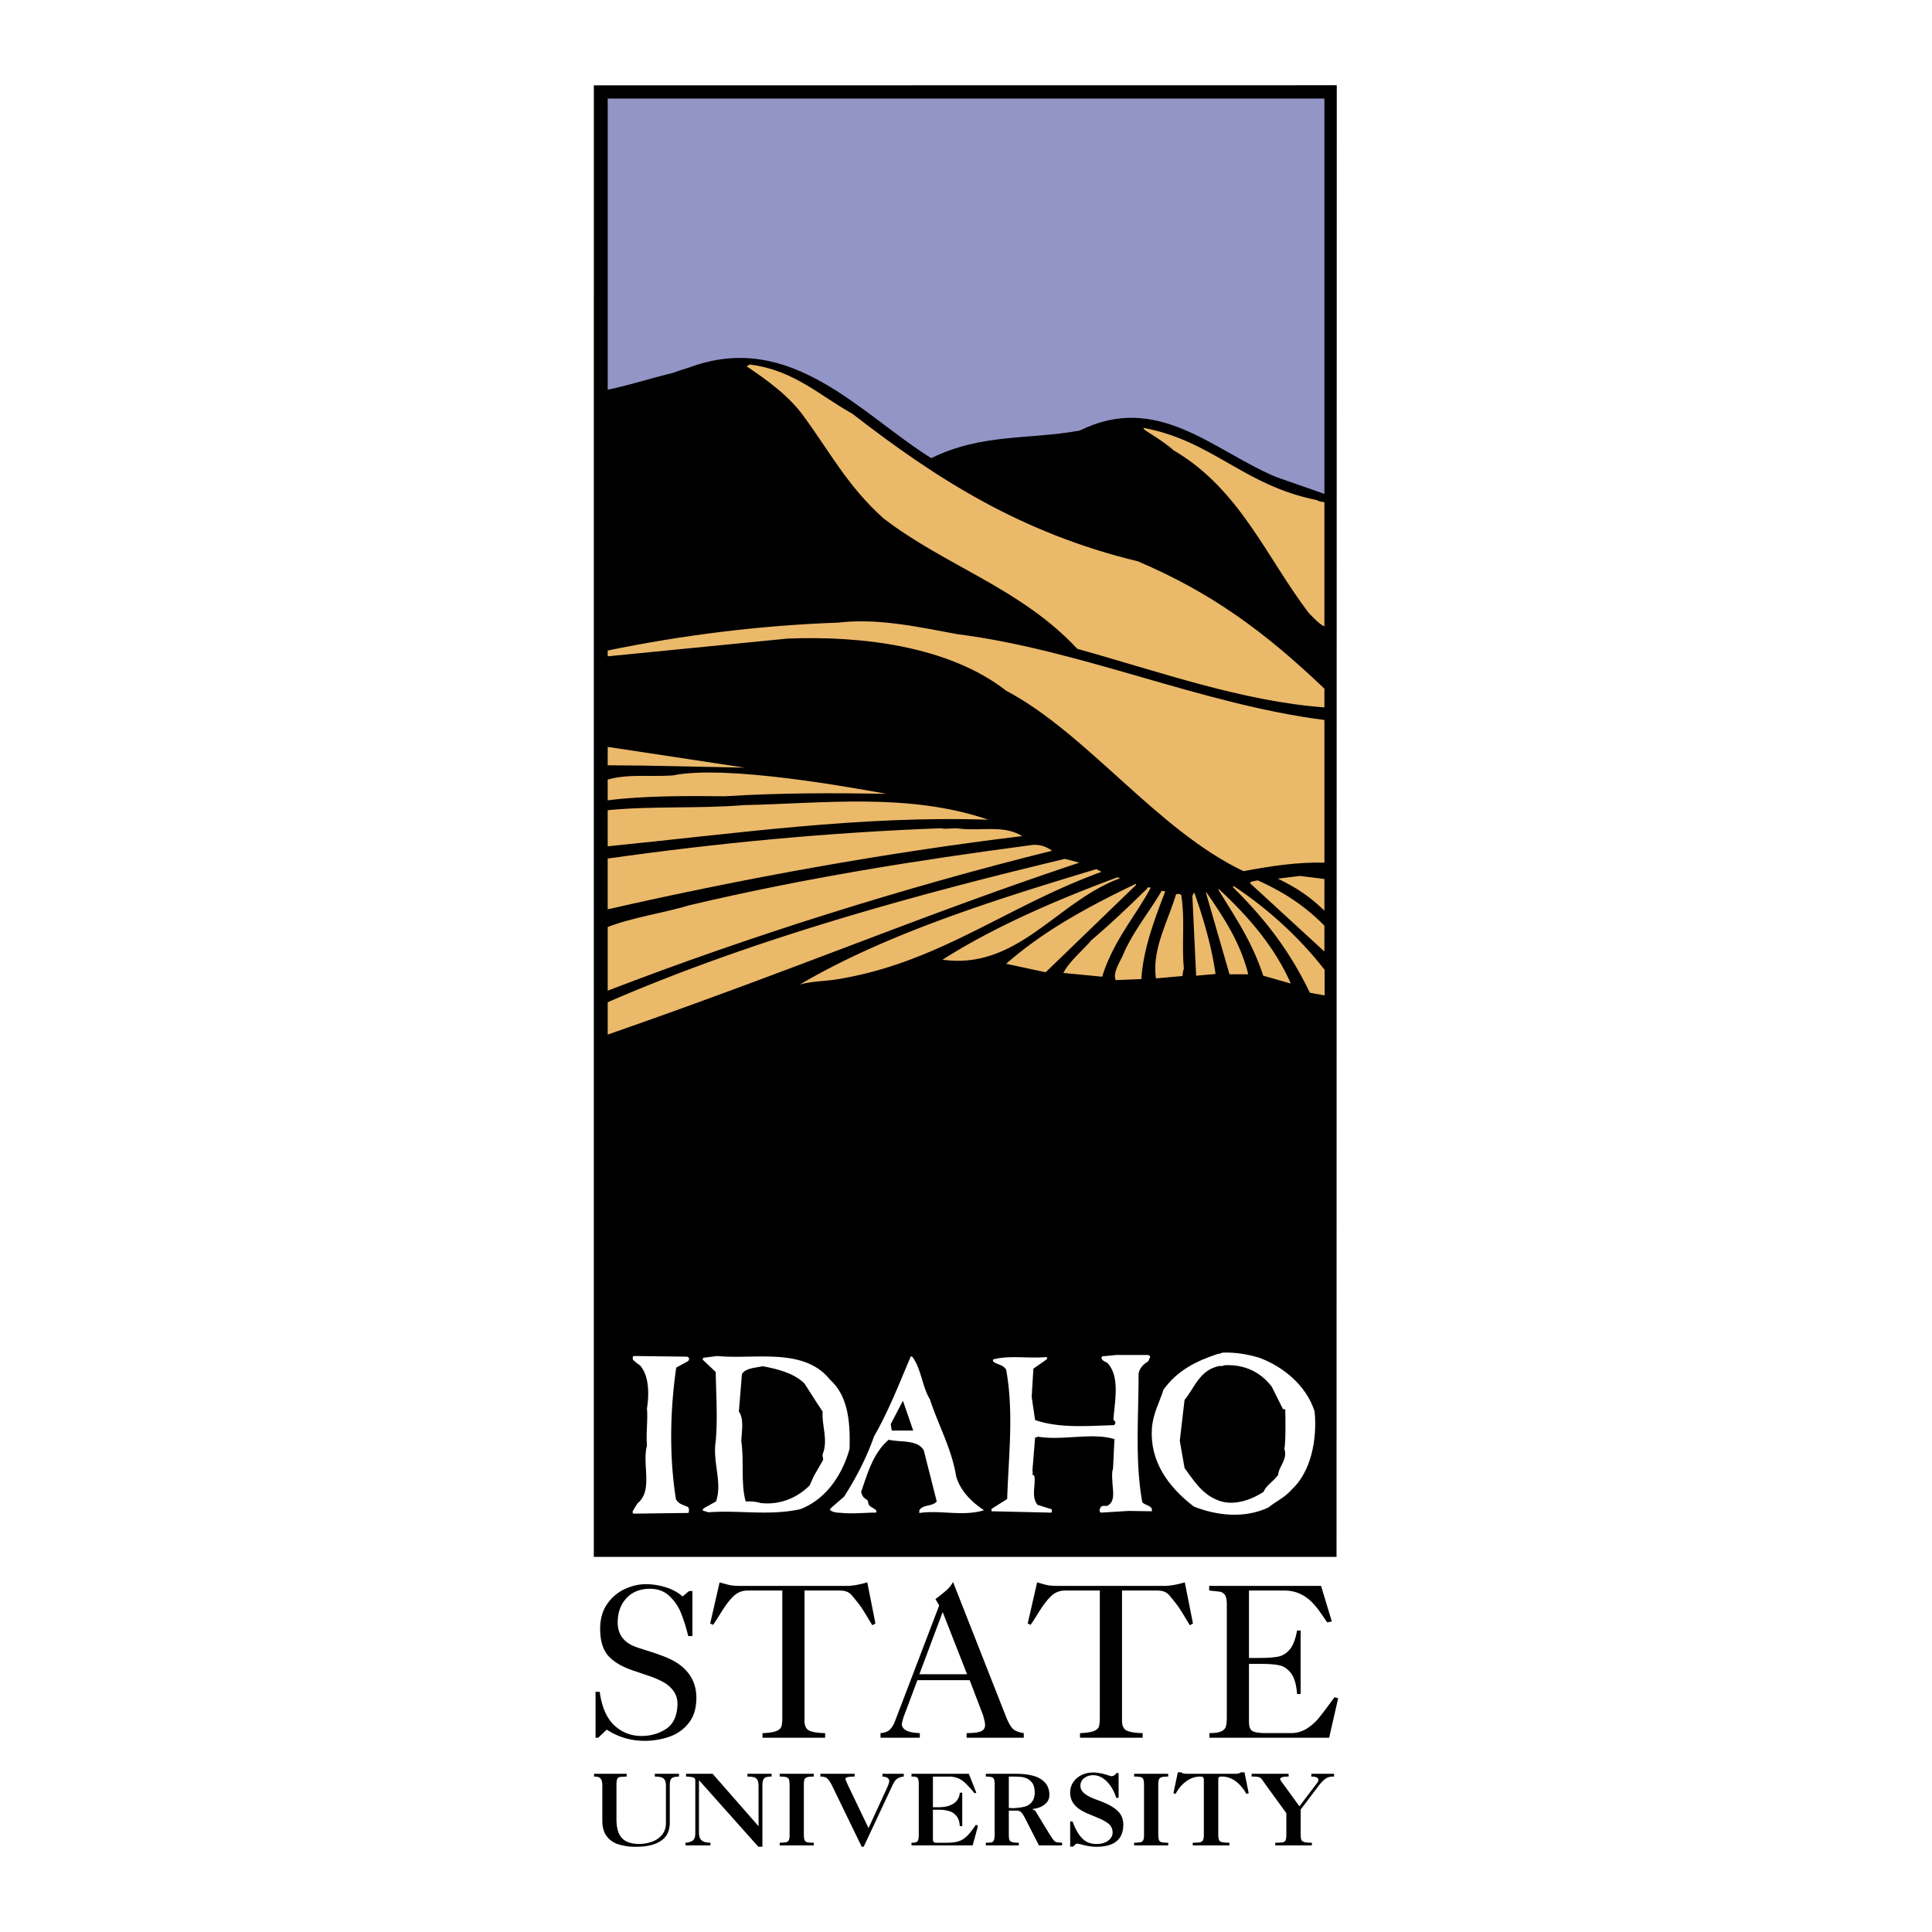
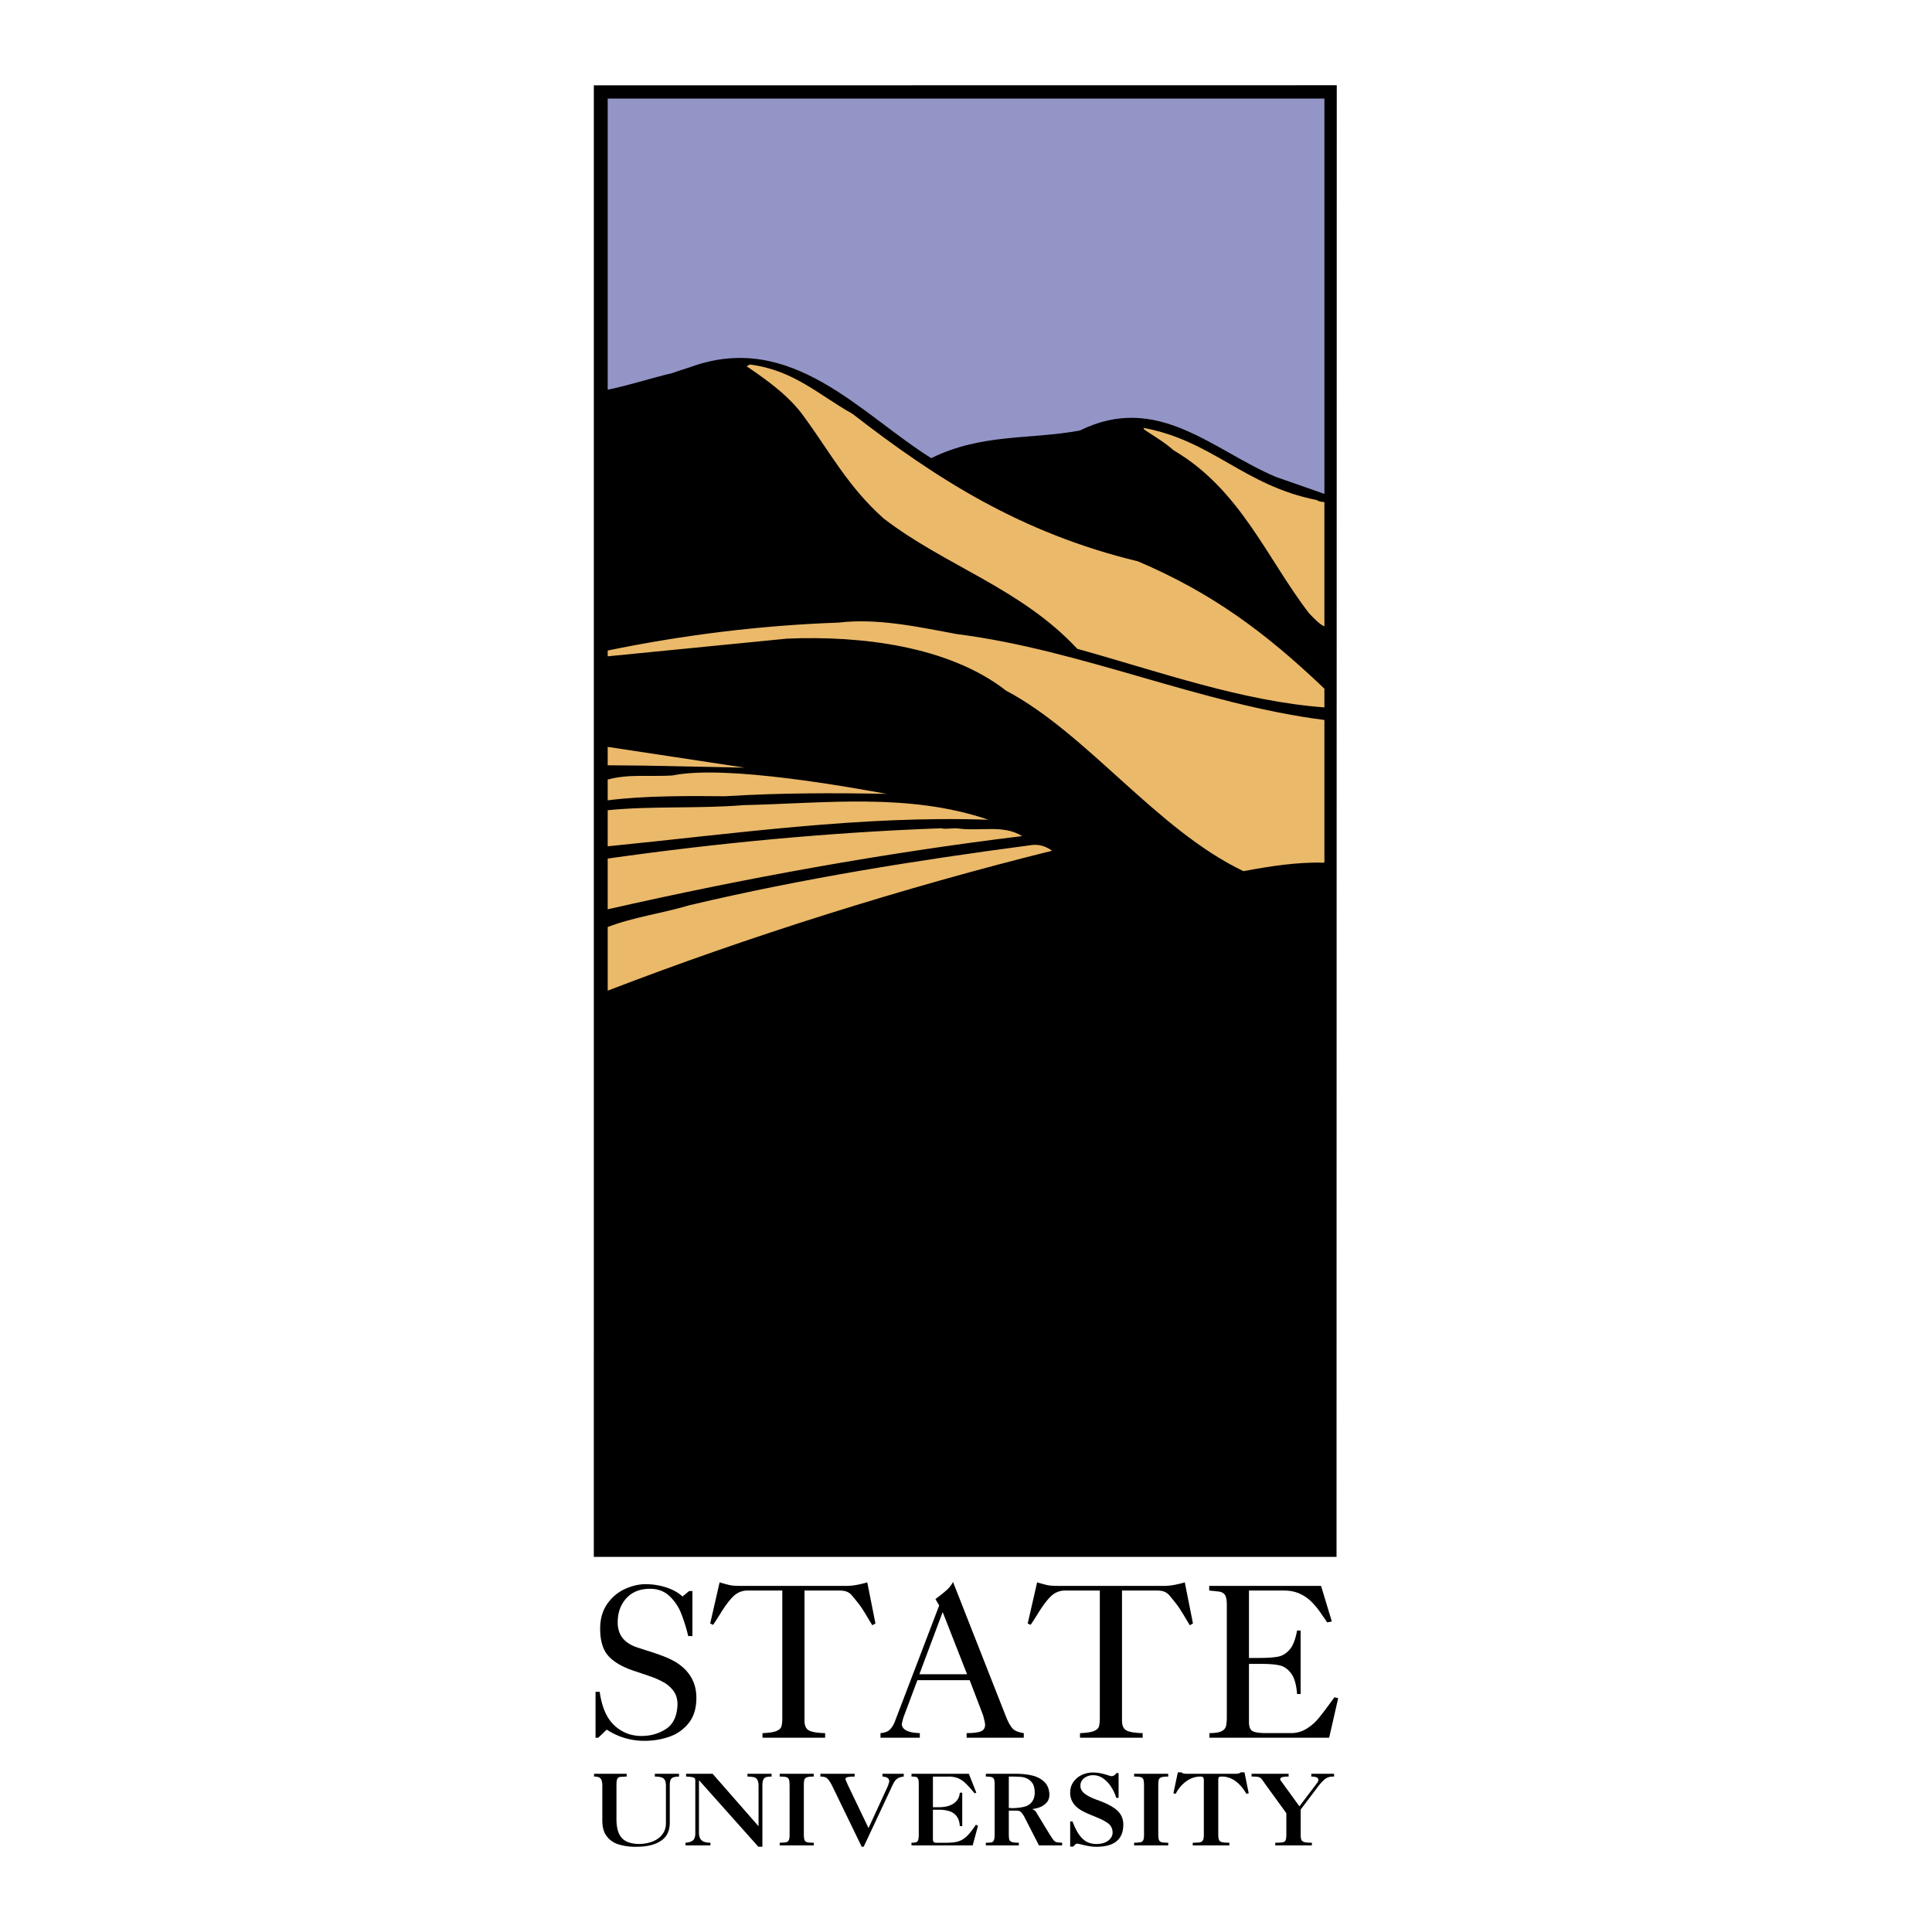
<svg xmlns="http://www.w3.org/2000/svg" width="2500" height="2500" viewBox="0 0 192.756 192.756">
  <g fill-rule="evenodd" clip-rule="evenodd">
-     <path fill="#fff" d="M0 0h192.756v192.756H0V0z" />
    <path d="M60.093 178.149c0-.262-.036-.459-.105-.592a.477.477 0 0 0-.273-.253 1.47 1.47 0 0 0-.446-.056v-.277h3.254v.277c-.13 0-.227.006-.285.019-.206 0-.358.013-.449.037-.092.025-.163.093-.211.202s-.073.293-.073.545v3.455c0 .566.078 1.029.232 1.387.154.359.394.627.716.8.324.173.742.269 1.255.281.488 0 .941-.077 1.357-.231s.751-.39 1-.704c.25-.315.375-.7.375-1.15v-3.7c0-.257-.037-.452-.108-.586a.558.558 0 0 0-.343-.277c-.158-.051-.377-.076-.656-.076v-.277h2.411v.277c-.338 0-.575.052-.713.156s-.208.341-.208.705v3.714c0 .527-.113.96-.337 1.298s-.57.604-1.034.797c-.518.221-1.175.332-1.969.332h-.217a5.47 5.47 0 0 1-1.604-.254 2.275 2.275 0 0 1-1.138-.808c-.288-.384-.431-.905-.431-1.562v-3.479zm15.588 4.055v-4.015c0-.292-.047-.506-.139-.64a.552.552 0 0 0-.344-.243 4.255 4.255 0 0 0-.625-.058v-.277h2.411v.277c-.229 0-.409.018-.533.052a.46.46 0 0 0-.288.241c-.066.127-.099.322-.099.588v6.122h-.404l-5.885-6.601h-.04v5.2c0 .343.087.595.26.755.173.16.47.242.887.242v.266h-2.49v-.266c.285-.013.519-.082.703-.202.183-.121.276-.368.276-.737v-5.258c0-.103-.021-.179-.062-.229s-.126-.089-.252-.115a4.576 4.576 0 0 0-.607-.058v-.277h2.647l4.584 5.233zm4.519.784c0 .278.024.476.07.591a.36.36 0 0 0 .265.22c.13.033.35.05.656.05v.266h-3.4v-.266c.3-.009.51-.025.627-.046a.377.377 0 0 0 .267-.186c.061-.103.093-.276.093-.521v-4.907c0-.298-.02-.511-.06-.633-.04-.124-.127-.206-.26-.247s-.356-.061-.668-.061v-.277h3.4v.277c-.308 0-.531.022-.668.068-.138.046-.227.126-.266.239-.038.113-.057.299-.057.554v4.879h.001zm6.452-.598l1.832-3.977c.155-.354.234-.59.234-.705 0-.278-.226-.433-.675-.459v-.277h2.126v.277c-.246.025-.44.082-.583.169a1.008 1.008 0 0 0-.336.322 5.306 5.306 0 0 0-.307.594l-2.773 5.917h-.196l-2.87-5.917c-.159-.336-.301-.58-.421-.731-.121-.153-.242-.251-.359-.292a1.507 1.507 0 0 0-.474-.062v-.277h3.419v.277c-.515 0-.81.049-.881.146a.56.56 0 0 0-.041.099c.005.022.018.062.037.115a4 4 0 0 0 .075.178c.031.063.066.146.105.245l2.088 4.358zm5.014-4.202c0-.234-.006-.41-.019-.522a.57.57 0 0 0-.087-.264.32.32 0 0 0-.202-.123 2.024 2.024 0 0 0-.418-.03v-.277h5.722l.745 1.882-.178.061a10.563 10.563 0 0 0-.925-1.024 2.361 2.361 0 0 0-.755-.493 2.528 2.528 0 0 0-.914-.147h-1.557v3.055h.594c.62 0 1.114-.126 1.48-.376.367-.251.571-.609.608-1.074h.243v3.331h-.243c-.025-.413-.132-.742-.316-.981a1.444 1.444 0 0 0-.718-.503 3.41 3.41 0 0 0-1.033-.143h-.616v2.931c0 .138.027.233.078.284.051.051.144.076.274.076h1.009c.368 0 .678-.025.928-.074.251-.048.481-.137.687-.262a2.71 2.71 0 0 0 .615-.533c.202-.229.437-.541.699-.931l.207.116-.531 1.949H90.94v-.266c.219 0 .378-.02.475-.057a.334.334 0 0 0 .199-.236c.034-.118.052-.308.052-.567v-4.802zm7.572-.117c0-.253-.02-.435-.061-.544s-.123-.185-.242-.222c-.119-.038-.312-.057-.578-.057v-.277h3.008c.592 0 1.133.058 1.619.173.486.114.891.328 1.211.638.32.311.49.736.504 1.276 0 .337-.104.612-.309.821s-.438.359-.697.449a2.57 2.57 0 0 1-.662.15v.04c.125.052.217.111.271.179s.127.182.217.341l1.225 2.009c.178.279.309.467.389.562a.55.55 0 0 0 .273.183c.1.024.287.044.562.057v.266h-2.311l-1.41-2.753a2.439 2.439 0 0 0-.293-.471.64.64 0 0 0-.25-.198.777.777 0 0 0-.281-.047h-.774v2.305c0 .273.016.467.045.578.031.111.117.193.254.244s.371.076.701.076v.266h-3.293v-.266c.273 0 .463-.014.572-.039s.189-.1.236-.217c.049-.117.072-.319.072-.604v-4.918h.002zm1.412-.822v3.132c.143 0 .248.008.312.021.684-.018 1.195-.101 1.527-.246.498-.255.748-.703.748-1.34-.01-.361-.078-.648-.199-.857a1.415 1.415 0 0 0-.586-.522 1.803 1.803 0 0 0-.631-.159 16.403 16.403 0 0 0-1.171-.029zm10.719 2.125a4.31 4.31 0 0 0-.49-1.066 2.968 2.968 0 0 0-.793-.858 1.726 1.726 0 0 0-1.027-.338c-.34 0-.637.097-.887.288a.926.926 0 0 0-.379.771c0 .28.127.528.377.742.252.214.648.424 1.191.628.514.181.943.361 1.285.539.34.179.617.365.824.559.207.192.359.402.453.628.096.227.146.481.15.765 0 .486-.098.896-.295 1.227-.197.329-.496.579-.896.744-.398.166-.902.25-1.502.25-.252 0-.494-.021-.727-.062-.234-.04-.477-.093-.721-.153a3.937 3.937 0 0 0-.465-.101c-.096 0-.223.099-.381.296h-.314v-2.507h.236c.215.58.445 1.037.689 1.365.248.33.508.561.779.69.271.129.572.194.902.194.5 0 .896-.112 1.188-.335.293-.224.439-.495.439-.812-.008-.39-.158-.694-.447-.909a4.439 4.439 0 0 0-1.043-.558c-.082-.041-.316-.14-.697-.295a7.344 7.344 0 0 1-.91-.431c-.756-.436-1.137-1.031-1.137-1.783 0-.397.107-.749.316-1.054a2.08 2.08 0 0 1 .836-.707 2.586 2.586 0 0 1 1.113-.247c.277 0 .539.027.781.078s.473.113.686.182c.215.07.344.105.385.105.188 0 .354-.103.5-.308h.215v2.472h-.234v.001zm4.193 3.614c0 .278.023.476.068.591a.366.366 0 0 0 .266.22c.129.033.35.05.656.05v.266h-3.4v-.266a4.94 4.94 0 0 0 .627-.046.379.379 0 0 0 .268-.186c.061-.103.092-.276.092-.521v-4.907c0-.298-.02-.511-.059-.633-.039-.124-.127-.206-.26-.247s-.357-.061-.668-.061v-.277h3.4v.277c-.309 0-.531.022-.67.068-.137.046-.227.126-.264.239-.039.113-.057.299-.057.554v4.879h.001zm4.547-5.318c0-.168-.023-.281-.068-.337-.045-.057-.145-.084-.293-.084-.508 0-.982.165-1.422.493a3.398 3.398 0 0 0-1.027 1.231l-.227-.06.441-2.087h.361l.041.041c.016.015.043.031.082.047s.096.03.166.041c.074.01.164.016.271.016h4.74c.34 0 .543-.048.607-.145h.383l.42 2.087-.225.06c-.684-1.15-1.502-1.725-2.449-1.725-.15 0-.25.02-.293.058-.047.04-.07.142-.07.304v5.416c0 .339.053.562.158.667.111.104.428.155.949.155v.266H119v-.266c.32 0 .553-.013.695-.038s.248-.091.312-.194c.066-.104.1-.278.1-.52v-5.426h.002zm8.231 3.233l-2.027-2.793-.322-.458a1.125 1.125 0 0 0-.252-.278.67.67 0 0 0-.289-.103 4.908 4.908 0 0 0-.578-.022v-.277h3.695v.277h-.088c-.504 0-.756.088-.756.263 0 .046.053.14.158.275l1.762 2.43 1.775-2.341a.54.54 0 0 0 .117-.305c0-.215-.234-.322-.705-.322v-.277h2.271v.277h-.107c-.305 0-.557.073-.754.219-.197.145-.42.374-.668.684l-1.803 2.388v2.449c0 .26.021.445.062.556.043.112.139.191.289.236.15.046.406.068.766.068v.266h-3.652v-.266c.357 0 .607-.016.748-.045.143-.03.238-.1.285-.208.047-.109.072-.306.072-.589v-2.104h.001zM59.418 168.795h.416c.206 1.51.689 2.62 1.444 3.333.758.712 1.666 1.07 2.72 1.07.923 0 1.746-.236 2.461-.706.717-.47 1.097-1.287 1.136-2.449 0-.524-.134-.969-.396-1.331a3.115 3.115 0 0 0-1.011-.883 8.579 8.579 0 0 0-1.362-.595c-.498-.171-.988-.339-1.467-.499-1.185-.378-2.065-.877-2.629-1.486-.567-.609-.852-1.529-.852-2.749 0-.979.236-1.809.709-2.48a4.32 4.32 0 0 1 1.763-1.486c.701-.319 1.39-.481 2.065-.481.678 0 1.354.105 2.014.311.664.207 1.222.516 1.667.917l.658-.544h.328v4.494h-.419a16.395 16.395 0 0 0-.724-2.31 4.69 4.69 0 0 0-1.165-1.698c-.507-.473-1.147-.709-1.922-.709-.997 0-1.786.316-2.361.946-.575.629-.863 1.435-.863 2.412 0 1.213.629 2.039 1.888 2.472.191.065.586.194 1.182.382.595.188 1.125.373 1.584.553.461.18.868.382 1.222.601 1.316.85 1.974 2.02 1.974 3.513 0 1.022-.25 1.856-.749 2.495a4.148 4.148 0 0 1-1.922 1.376 7.504 7.504 0 0 1-2.526.418 6.78 6.78 0 0 1-3.746-1.116l-.855.812h-.262v-4.583zm18.631-10.106h-3.463c-.53 0-.988.18-1.37.532-.382.354-.8.895-1.25 1.618s-.726 1.15-.823 1.271l-.288-.134.94-4.102c.51.147.875.248 1.088.287.214.043.593.065 1.128.065h10.458c.567 0 1.256-.119 2.059-.353l.815 4.102-.311.177a27.035 27.035 0 0 1-.473-.781 27.039 27.039 0 0 0-.561-.905 7.106 7.106 0 0 0-.453-.615 21.692 21.692 0 0 0-.621-.755 1.283 1.283 0 0 0-.421-.285c-.182-.079-.436-.122-.755-.122h-3.483v12.979c0 .49.145.814.436.975.291.159.832.253 1.623.273v.458h-6.251v-.458c.626-.023 1.085-.095 1.364-.202.283-.111.456-.263.519-.45.063-.188.094-.493.094-.906v-12.669h-.001zm15.655 1.488l-.376-.636c.45-.336.818-.63 1.094-.874a2.92 2.92 0 0 0 .661-.835l5.303 13.483c.197.49.402.86.609 1.105.211.245.596.413 1.148.493v.461H96.44v-.461c.655 0 1.128-.058 1.413-.171.285-.114.43-.336.43-.664 0-.137-.068-.453-.199-.939l-1.338-3.507h-5.218l-1.379 3.683a5.856 5.856 0 0 0-.179.721c.054.55.655.844 1.8.878v.461h-3.922v-.461c.416-.037.721-.148.909-.328.191-.179.356-.43.493-.746l4.454-11.663zm.347.657l-2.324 6.204h4.756l-2.432-6.204zm15.678-2.145h-3.465c-.529 0-.988.18-1.369.532-.381.354-.801.895-1.25 1.618-.451.724-.727 1.15-.824 1.271l-.287-.134.939-4.102c.51.147.875.248 1.088.287.215.043.594.065 1.129.065h10.459c.566 0 1.256-.119 2.059-.353l.814 4.102-.311.177a27.035 27.035 0 0 1-.473-.781 25.468 25.468 0 0 0-.561-.905 7.106 7.106 0 0 0-.453-.615 19.49 19.49 0 0 0-.621-.755 1.277 1.277 0 0 0-.422-.285c-.182-.079-.436-.122-.754-.122h-3.484v12.979c0 .49.146.814.436.975.291.159.832.253 1.625.273v.458h-6.252v-.458c.625-.023 1.084-.095 1.363-.202.283-.111.457-.263.52-.45.062-.188.094-.493.094-.906v-12.669zm12.671 4.665v-3.241c0-.495-.068-.834-.205-1.011s-.336-.282-.586-.311l-.967-.103v-.462h11.16l1.076 3.55-.461.091c-.234-.342-.479-.695-.729-1.054a7.323 7.323 0 0 0-.855-1.017 3.998 3.998 0 0 0-1.156-.792c-.455-.211-.99-.316-1.602-.316h-3.465v6.725h1.031c.809 0 1.438-.046 1.879-.131.441-.086.828-.327 1.16-.718.33-.393.574-1.022.729-1.889h.354v6.338h-.354c-.068-.935-.268-1.621-.59-2.054s-.703-.701-1.139-.801c-.439-.1-1.018-.15-1.734-.15h-1.336v5.787c0 .484.121.792.367.921.244.131.695.196 1.344.196h2.455a2.92 2.92 0 0 0 1.59-.442c.467-.293.871-.648 1.207-1.059s.861-1.105 1.566-2.074l.371.092-.9 3.944h-11.945v-.461c.535 0 .928-.058 1.174-.171.248-.114.404-.276.467-.487s.094-.541.094-.982v-7.918zM133.369 8.504l-.023 146.827H59.245l.002-146.817 74.122-.01z" />
-     <path d="M132.137 9.831v39.446l-4.848-1.698c-6.285-2.65-11.789-8.459-19.566-4.62-5.029.917-9.783.272-14.812 2.751-7.031-4.382-13.927-12.739-23.982-9.104-.713.238-1.291.408-1.834.611-2.276.544-4.324 1.224-6.464 1.665V9.831h71.506z" fill="#9395c7" />
+     <path d="M132.137 9.831v39.446l-4.848-1.698c-6.285-2.65-11.789-8.459-19.566-4.62-5.029.917-9.783.272-14.812 2.751-7.031-4.382-13.927-12.739-23.982-9.104-.713.238-1.291.408-1.834.611-2.276.544-4.324 1.224-6.464 1.665V9.831h71.506" fill="#9395c7" />
    <path d="M74.839 36.369c4.382.578 6.828 3.023 10.225 4.926 8.322 6.454 16.782 11.889 28.467 14.709 7.336 3.125 12.662 7.032 18.605 12.705v1.868c-8.221-.611-16.363-3.533-24.652-5.843-5.674-6.081-13.146-8.255-19.329-13.01-3.567-3.193-5.333-6.59-7.847-10.021-1.495-2.174-3.873-3.839-5.775-5.13-.271.17.171-.204.306-.204zM114.074 42.687c6.93 1.291 9.986 5.741 17.291 7.202.373.238.596.134.771.223v12.38c-.5-.202-1.045-.815-1.52-1.291-4.213-5.469-6.861-12.365-13.52-16.271-1.088-.951-2.107-1.495-3.092-2.174-.371-.34.375.373.07-.069zM83.637 62.118c4.042-.475 8.153.476 11.89 1.155 12.331 1.562 24.348 6.998 36.61 8.56v14.233c-2.684-.068-5.357.34-8.076.85-8.627-4.11-15.592-13.724-23.676-18.004-5.708-4.45-14.438-5.503-21.843-5.197L60.63 65.481v-.578c7.576-1.562 15.296-2.513 23.007-2.785zM60.63 74.517l13.665 2.072-10.021-.204-3.644-.033v-1.835zM67.094 77.37c5.333-1.121 18.14 1.257 21.367 1.834-5.333-.102-10.667-.102-16.102.238-3.601-.034-8.06-.068-11.729.408v-2.072c2.038-.578 4.29-.272 6.464-.408zM74.228 80.326c7.949-.17 16.441-1.257 24.389 1.461-12.67-.442-25.316 1.393-37.987 2.649v-3.601c4.382-.441 9.046-.136 13.598-.509zM93.896 82.636c.543.136 1.223-.068 1.834.034 2.105.272 4.416-.408 6.25.748-13.689 1.665-27.592 4.178-41.35 7.304V85.66c11.007-1.563 22.158-2.617 33.266-3.024zM102.762 84.334c.781-.136 1.496.034 2.209.544-14.641 3.634-30.243 8.526-44.34 13.961v-6.352c2.548-.985 5.444-1.359 8.162-2.174 11.346-2.684 22.657-4.484 33.969-5.979z" fill="#ebb96a" />
-     <path d="M106.227 85.693c.477.102.951.238 1.461.374-15.897 5.3-27.185 10.225-47.057 17.155v-3.228c14.131-6.148 30.276-10.633 45.596-14.301zM109.387 86.712l.51.272c-9.443 3.431-16.102 8.968-26.055 10.667-1.461.271-2.684.203-4.042.577 8.423-4.96 18.987-8.323 29.587-11.516zM129.699 87.392l2.438.306v3.159c-1.596-1.529-2.844-2.31-4.645-3.193l2.207-.272zM111.561 87.562c.033 0 .135.034.17.068-6.285 2.31-10.191 9.171-17.699 8.119 5.029-3.193 11.041-5.843 17.46-8.221l.069.034zM125.488 87.833c2.684 1.223 4.674 2.529 6.648 4.518v2.582l-7.396-6.794c0-.034 0-.136.102-.17l.646-.136zM113.326 88.207l.035.068-9.037 8.73-3.939-.849c3.805-3.33 8.084-5.64 12.941-7.983v.034zM123.145 88.444c3.193 2.106 6.502 5.062 9.016 8.322v2.548l-1.475-.271c-1.902-3.906-4.111-6.998-7.678-10.531 0-.033 0-.136.137-.068zM114.652 88.546h.17c-1.529 2.854-3.738 5.299-4.859 8.9l-3.871-.374c.611-1.188 1.971-2.275 2.785-3.261 1.766-1.495 3.566-3.193 5.266-4.857.135-.136.305-.238.34-.408h.169zM121.615 88.716c3.193 2.956 5.639 5.945 7.168 9.41l-2.752-.781c-1.086-3.363-2.82-5.877-4.484-8.595l.068-.034zM115.943 88.886c.066 0 .203 0 .305.068-1.053 2.751-2.174 5.673-2.377 8.73l-2.549.102c-.373-.748.543-1.97.85-2.819 1.053-2.276 2.514-4.009 3.703-6.047l.068-.034zM120.359 89.022c1.629 2.378 3.361 4.892 4.178 8.186h-1.869l-2.344-8.118s0-.034.035-.068zM119.17 89.09c.916 2.616 1.732 5.401 2.105 8.085l-1.936.17-.375-7.949.137-.306h.069zM117.471 89.192h.17c.102 0 .035.068.205.068.406 2.479.033 4.926.271 7.372a2.8 2.8 0 0 0-.137.746l-2.65.238c-.406-2.887 1.121-5.503 2.006-8.391l.135-.033z" fill="#ebb96a" />
-     <path d="M122.023 134.949c1.223-.034 2.344.136 3.6.509 2.412.884 4.723 2.786 5.537 5.367.273 2.82-.373 6.013-2.275 7.779-.748.85-1.596 1.189-2.344 1.801-2.377 1.121-5.164.815-7.439-.102-2.615-2.005-4.383-4.553-4.178-7.779.102-1.495.781-2.649 1.154-3.873 1.393-1.936 3.262-2.854 5.4-3.566.239 0 .409-.136.545-.136z" fill="#fff" />
-     <path d="M111.357 135.187h3.191c.035.034.205.068.205.204l-.205.441c-.373.204-.883.646-.951 1.257 0 4.314-.373 8.73.375 12.807.305.271.68.271.916.578.035.033.035.169.035.306l-2.311-.034-2.785.17c-.205-.136-.102-.408 0-.544.135-.204.408-.102.645-.136.885-.441.51-1.631.51-2.514a4.883 4.883 0 0 1 0-.985c.068-.067.035-.17.068-.271l.137-2.888c-2.277-.68-5.096.17-7.609-.237-.137.033-.307.102-.307.102l-.271 3.328c.102.067-.033.271.033.373.035 0 .137.068.17.137.137.917-.34 2.038.307 2.854l1.291.407c.17 0 .17.204.102.374l-5.979-.136v-.238l1.562-.985c.135-4.28.68-8.628-.102-12.908-.34-.543-.918-.476-1.291-.815-.033-.034-.033-.136 0-.204 1.664-.441 3.498-.067 5.299-.237.102.067.102.102.033.237l-1.324.918-.17 2.819.34 2.31c2.445.85 5.334.577 7.916.51 0-.034.033-.136.102-.204 0-.17-.102-.203-.205-.34.137-1.902.68-4.313-.611-5.673-.236-.136-.406-.17-.51-.34-.066-.067-.102-.17 0-.306l1.394-.137zM63.29 135.289l5.299.067s.102.102.169.136c0 .17-.068.306-.169.34l-1.121.611c-.612 4.213-.713 8.798-.034 13.112.272.544.782.578 1.223.815.102.136.102.374.034.577l-5.469.068c-.102-.034-.102-.068-.102-.237l.476-.782c1.597-1.291.441-3.838.951-5.774-.102-1.291.102-2.582 0-3.702.238-1.461.204-3.33-.713-4.314a3.95 3.95 0 0 1-.679-.544.576.576 0 0 1 0-.34c.066 0 .1 0 .135-.033zM71.578 135.289c3.703.373 8.629-.918 11.245 2.378 1.902 1.698 2.004 4.551 1.936 6.896-.781 2.751-2.446 5.062-4.926 6.013-3.159.68-6.114.067-9.172.306-.237-.102-.373-.102-.543-.17 0-.103 0-.136.102-.237l1.223-.68c.646-1.937-.374-3.94-.034-6.013.204-2.412.034-4.552 0-6.896l-1.291-1.224c0-.102 0-.204.102-.204l1.358-.169zM91.009 135.356c.883 1.121 1.019 3.058 1.766 4.246.85 2.615 2.174 4.926 2.616 7.678.407 1.426 1.494 2.547 2.785 3.396-2.106.646-4.313-.034-6.419.271-.238-.033.169-.102-.068-.169.238-.714 1.393-.442 1.767-.985l-1.291-5.096c-.646-1.087-2.31-.781-3.499-1.053-1.563 1.324-2.106 3.363-2.751 5.197.068.306.169.407.237.543.102.068.238.204.34.238a.517.517 0 0 1 .136.34c.068.373.476.441.781.713.034.034.034.136 0 .238-1.087 0-2.242.136-3.396.033-.544-.033-.815-.033-1.189-.271 0-.102 0-.136.102-.237l1.291-1.121c1.155-1.801 2.242-3.873 2.989-6.013 1.427-2.48 2.514-5.266 3.668-7.983l.135.035z" fill="#fff" />
    <path d="M122.262 136.206c1.902-.068 3.465.646 4.619 2.14l1.121 2.242c.441-.034.135.34.238.407 0 0 .066 2.956-.104 3.533.375 1.087-.576 1.801-.611 2.615-.51.714-1.188 1.02-1.461 1.699-1.289.85-3.158 1.494-4.688.781-1.494-.611-2.344-2.004-3.193-3.159l-.475-2.718.475-4.076c1.02-1.223 1.496-3.023 3.533-3.397.239.069.409-.067.546-.067zM76.096 136.308c1.46.271 3.091.68 4.144 1.699.612.916 1.155 1.834 1.834 2.818-.102 1.427.578 2.82 0 4.281-.034.305.102.373.034.577l-.917 1.597-.408.917c-1.223 1.223-2.921 1.97-4.857 1.767-.578-.17-.951-.17-1.529-.17-.51-1.767-.136-4.076-.441-6.047.068-1.053.272-2.208-.238-2.922l.306-3.736c.373-.611 1.325-.611 2.072-.781zM90.091 139.772l1.02 2.956H88.97l-.101-.645 1.222-2.345v.034z" />
  </g>
</svg>